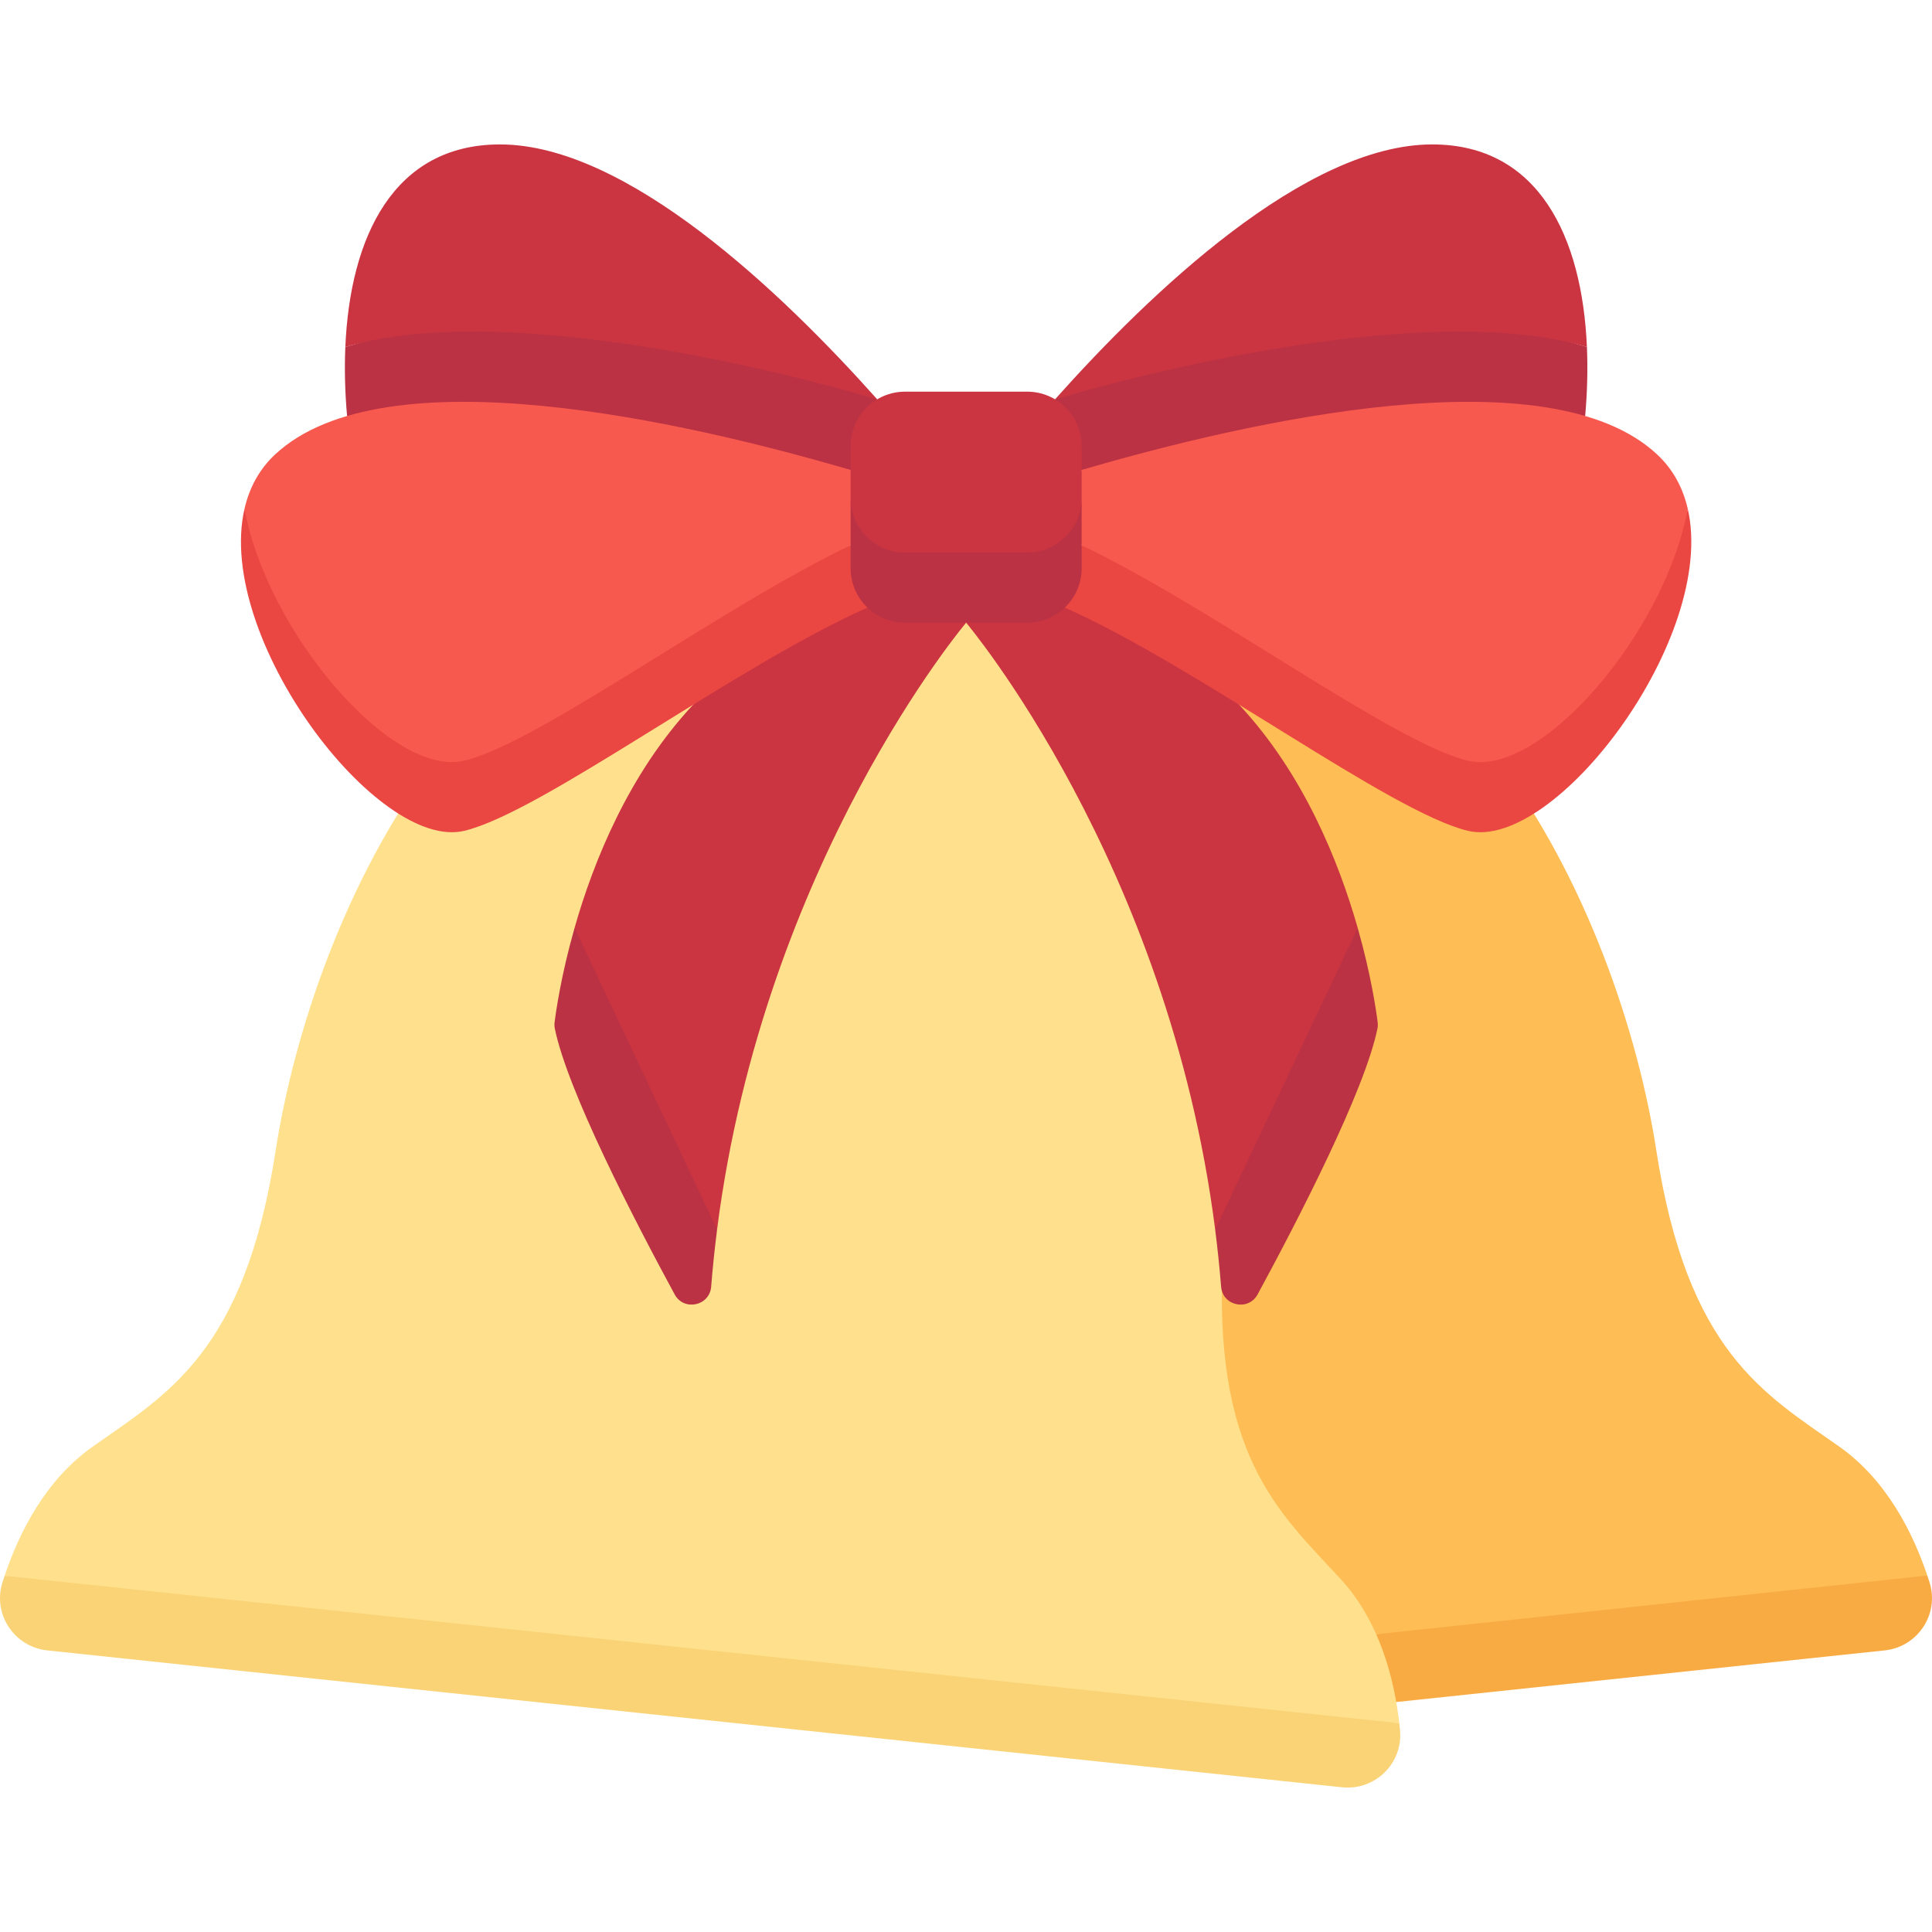
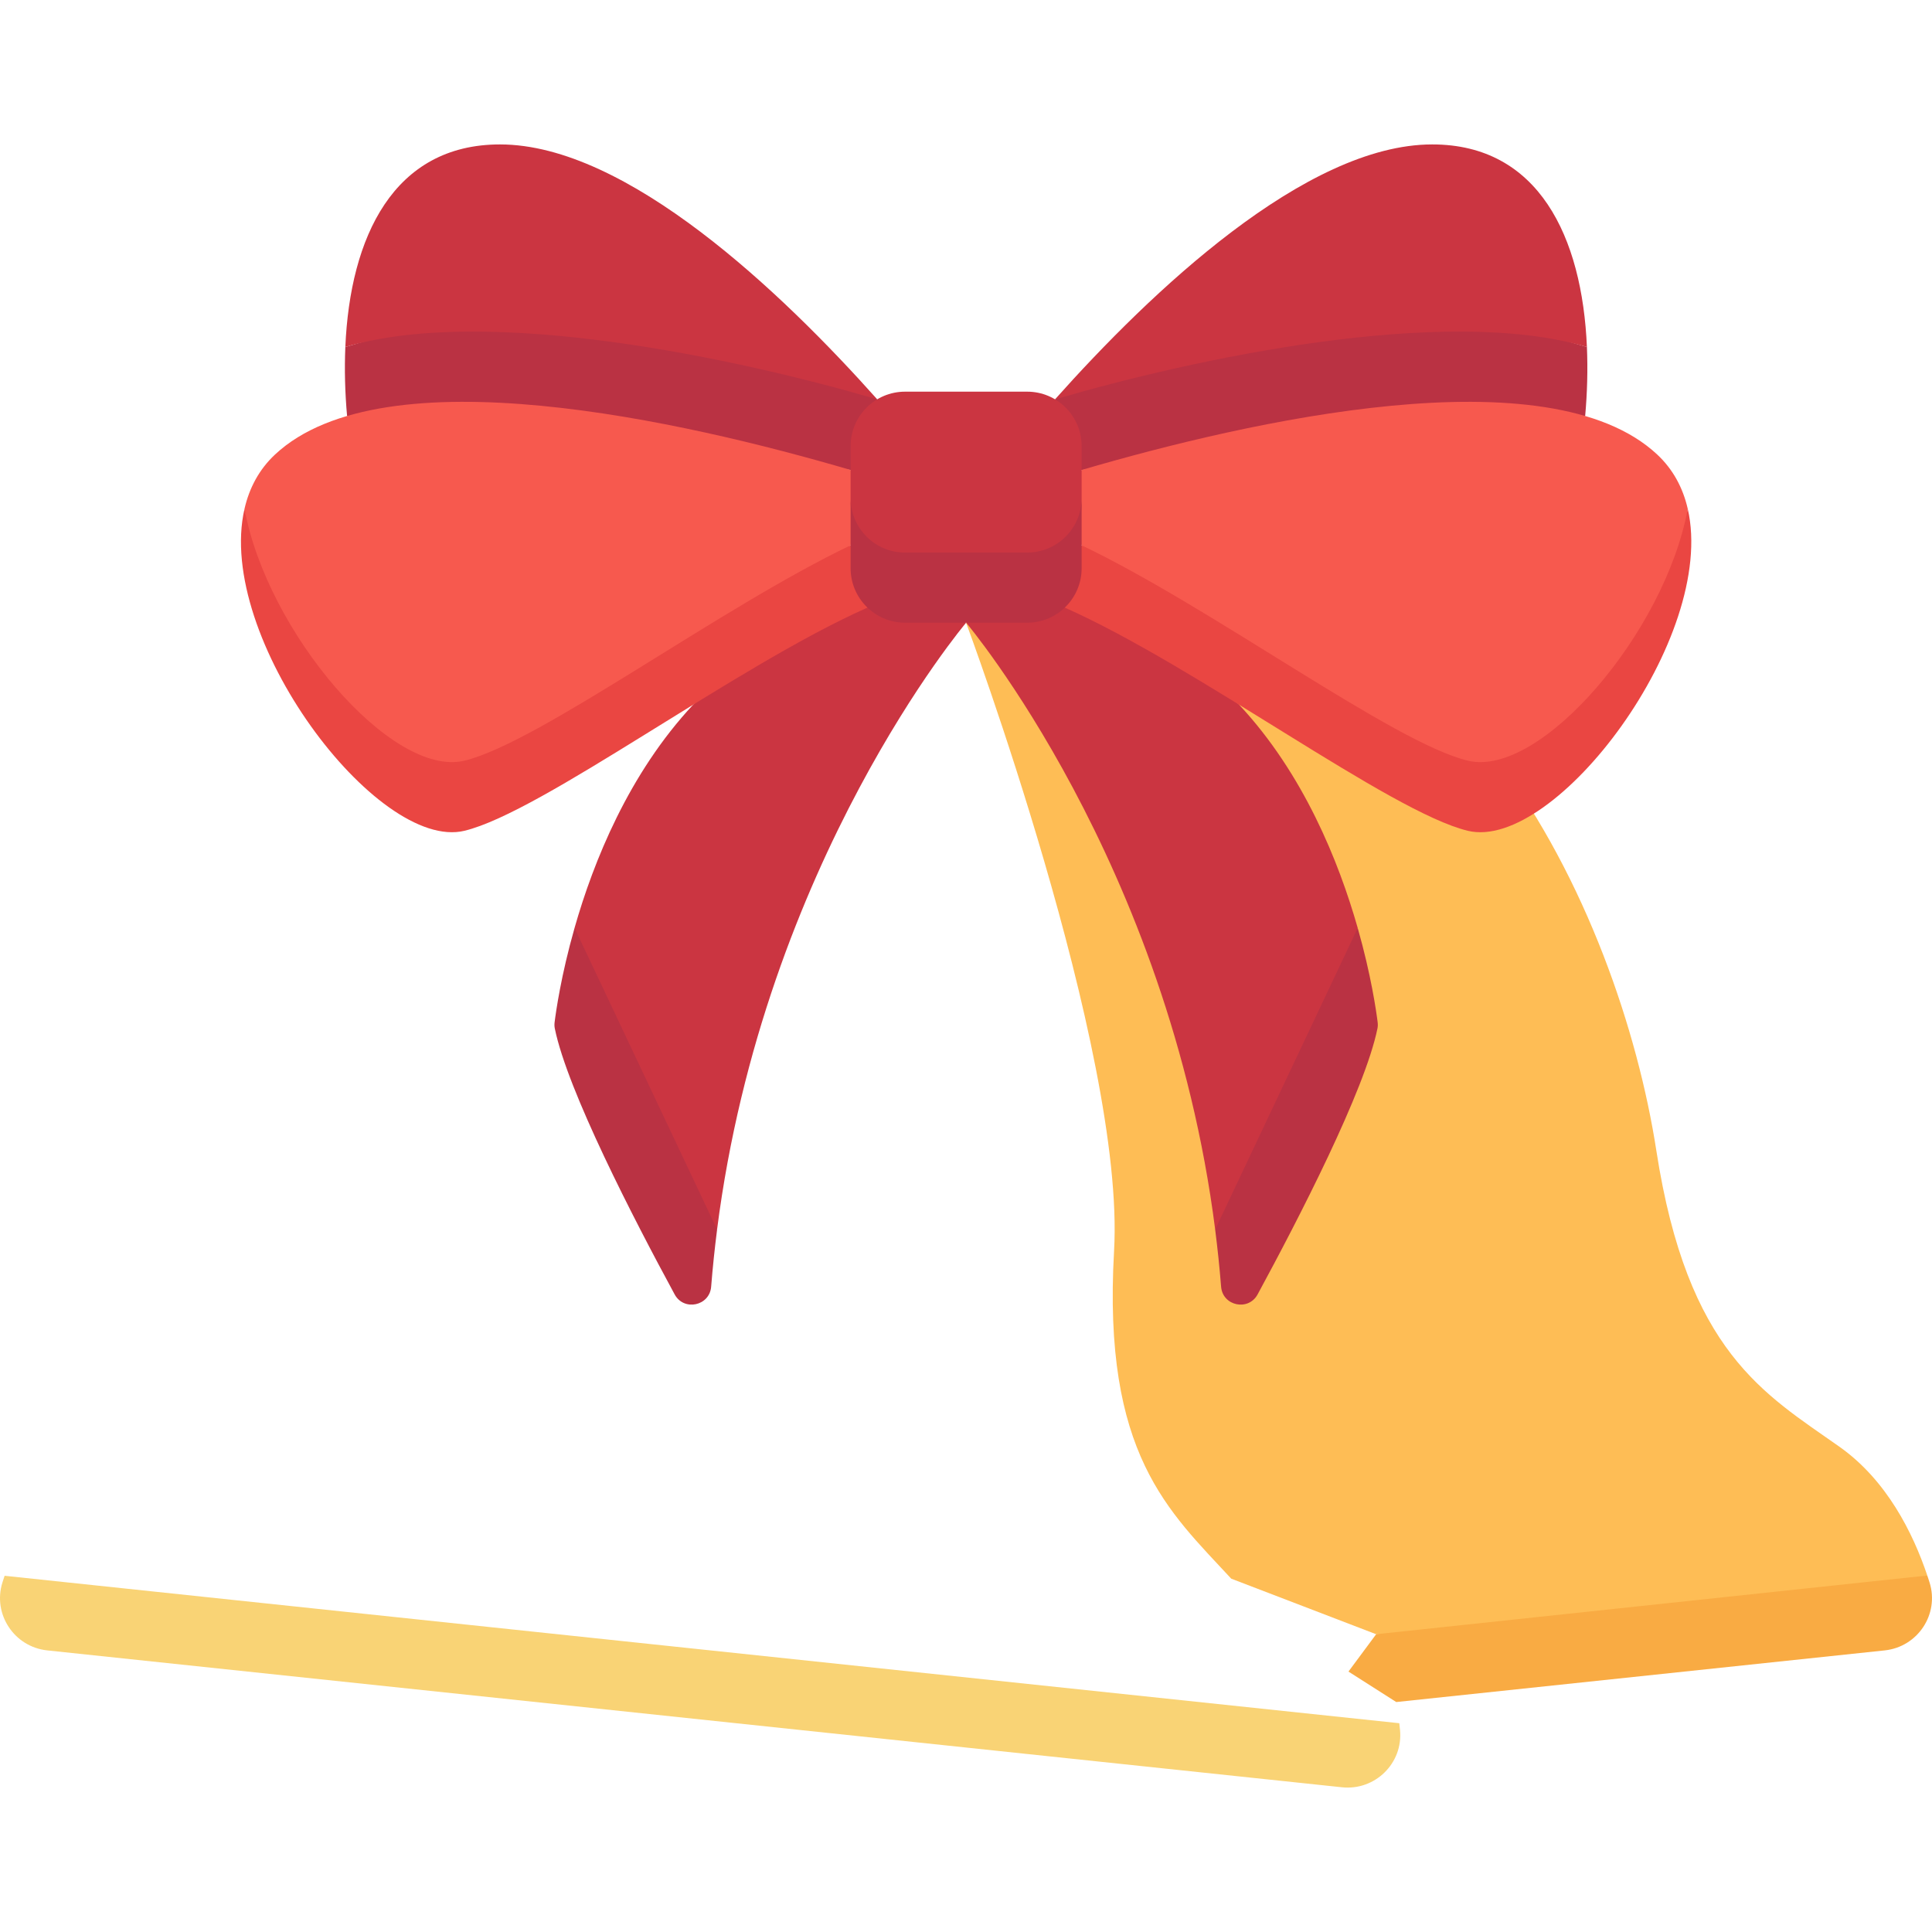
<svg xmlns="http://www.w3.org/2000/svg" id="Capa_1" enable-background="new 0 0 512 512" height="512" viewBox="0 0 512 512" width="512">
  <g>
    <g>
      <path d="m295.241 331.488c-3.097 54.006 14.534 68.979 31.044 86.872l38.411 14.729 73.652 2.822 72.404-18.383c-3.8-11.296-10.767-25.29-23.278-34.125-19.887-14.046-40.259-25.001-48.523-78.461-9.788-63.323-54.733-161.917-143.083-152.577-15.134 1.6-28.359 6.033-39.869 12.599.001 0 42.282 113.512 39.242 166.524z" fill="#febd55" />
      <path d="m510.753 417.528-146.057 15.561-7.34 9.895 12.666 8.074 129.458-13.686c8.748-.925 14.518-9.621 11.873-18.011-.189-.6-.393-1.215-.6-1.833z" fill="#f9ab43" />
-       <path d="m1.225 417.597 178.643 30.968 190.959 8.106c-1.347-11.851-5.228-27.031-15.635-38.31-16.51-17.893-34.141-32.866-31.044-86.872 3.669-63.97-19.667-169.782-108.016-179.123-88.35-9.34-133.295 89.254-143.083 152.577-8.264 53.46-28.636 64.415-48.523 78.461-12.537 8.853-19.506 22.885-23.301 34.193z" fill="#ffe08c" />
      <g>
        <path d="m420.549 91.956c.255 5.965.09 12.117-.463 18.297l-133.441 14.293-13.052-2.77 5.991-15.939c19.684-11.131 42.515-20.253 67.545-23.832 26.775-3.828 53.924 4.154 73.42 9.951z" fill="#ba3243" />
        <path d="m420.549 91.956c-37.724-11.216-104.097 3.08-140.964 13.881 25.284-28.338 66.352-67.562 99.971-67.562 28.214-.001 39.746 24.542 40.993 53.681z" fill="#cb3541" />
        <path d="m152.261 245.917c.001 0 .001 0 0 0l14.212 59.485 23.56 20.435c12.466-97.533 66.001-160.818 66.001-160.818l-30.612-18.128-41.733 39.866c-17.046 18.242-26.414 41.56-31.428 59.16z" fill="#cb3541" />
        <g>
-           <path d="m152.262 245.917c-3.574 12.547-4.937 22.189-5.287 25.011-.068.548-.056 1.092.054 1.633 3.359 16.469 20.891 50.432 31.762 70.474 2.444 4.507 9.263 3.066 9.672-2.044.411-5.134.94-10.184 1.574-15.146z" fill="#ba3243" />
+           <path d="m152.262 245.917c-3.574 12.547-4.937 22.189-5.287 25.011-.068.548-.056 1.092.054 1.633 3.359 16.469 20.891 50.432 31.762 70.474 2.444 4.507 9.263 3.066 9.672-2.044.411-5.134.94-10.184 1.574-15.146" fill="#ba3243" />
        </g>
        <path d="m359.806 245.917-14.212 59.485-23.56 20.435c-12.466-97.533-66.001-160.818-66.001-160.818l30.612-18.128 41.733 39.866c17.047 18.242 26.414 41.56 31.428 59.16z" fill="#cb3541" />
        <g>
          <path d="m359.806 245.917c3.574 12.547 4.937 22.189 5.287 25.011.068.548.056 1.092-.054 1.633-3.36 16.469-20.891 50.432-31.762 70.474-2.445 4.507-9.263 3.066-9.672-2.044-.411-5.134-.94-10.184-1.574-15.146z" fill="#ba3243" />
        </g>
        <path d="m91.518 91.956c-.255 5.965-.09 12.117.463 18.297l133.441 14.293 13.052-2.77-5.991-15.939c-19.684-11.131-42.515-20.253-67.545-23.832-26.775-3.828-53.924 4.154-73.42 9.951z" fill="#ba3243" />
        <path d="m91.518 91.956c37.724-11.216 104.097 3.08 140.964 13.881-25.285-28.338-66.352-67.562-99.971-67.562-28.214-.001-39.746 24.542-40.993 53.681z" fill="#cb3541" />
        <path d="m123.061 210.592c19.76-4.742 81.087-47.073 102.36-66.079l9-9.687-9-10.281c-44.181-12.943-123.684-31.043-152.523-4.101-4.233 3.955-6.83 8.871-8.099 14.383 3.721 36.343 39.013 80.385 58.262 75.765z" fill="#f7594e" />
        <path d="m225.421 144.512c-34.827 16.655-82.6 52.337-102.36 57.079-19.249 4.62-52.284-34.044-58.262-66.766-7.836 34.045 35.151 90.893 58.262 85.347 20.619-4.949 71.752-43.602 106.838-59.154l4.523-11.337z" fill="#ea4642" />
        <path d="m389.006 210.592c-19.76-4.742-81.087-47.073-102.361-66.079l-9-9.687 9-10.281c44.181-12.943 123.684-31.043 152.523-4.101 4.233 3.955 6.831 8.871 8.099 14.383-3.72 36.343-39.012 80.385-58.261 75.765z" fill="#f7594e" />
        <path d="m286.646 144.512c34.828 16.655 82.601 52.337 102.361 57.079 19.249 4.62 52.284-34.044 58.262-66.766 7.836 34.045-35.151 90.893-58.262 85.347-20.619-4.949-71.752-43.602-106.838-59.154l-4.523-11.337z" fill="#ea4642" />
        <path d="m239.855 155.438h32.357c7.971 0 14.433-8.547 14.433-23.433v-13.777c0-7.971-6.462-14.433-14.433-14.433h-32.357c-7.971 0-14.433 6.462-14.433 14.433v13.777c-.001 14.886 6.461 23.433 14.433 23.433z" fill="#cb3541" />
        <path d="m272.212 146.438h-32.357c-7.971 0-14.433-6.462-14.433-14.433v18.581c0 7.971 6.462 14.433 14.433 14.433h32.357c7.971 0 14.433-6.462 14.433-14.433v-18.581c0 7.971-6.462 14.433-14.433 14.433z" fill="#ba3243" />
      </g>
      <g>
        <path d="m370.827 456.671-369.602-39.074c-.199.594-.396 1.186-.579 1.764-2.645 8.39 3.125 17.086 11.873 18.011l343.127 36.275c8.748.925 16.209-6.373 15.377-15.13-.057-.604-.125-1.224-.196-1.846z" fill="#f9d375" />
      </g>
    </g>
  </g>
</svg>